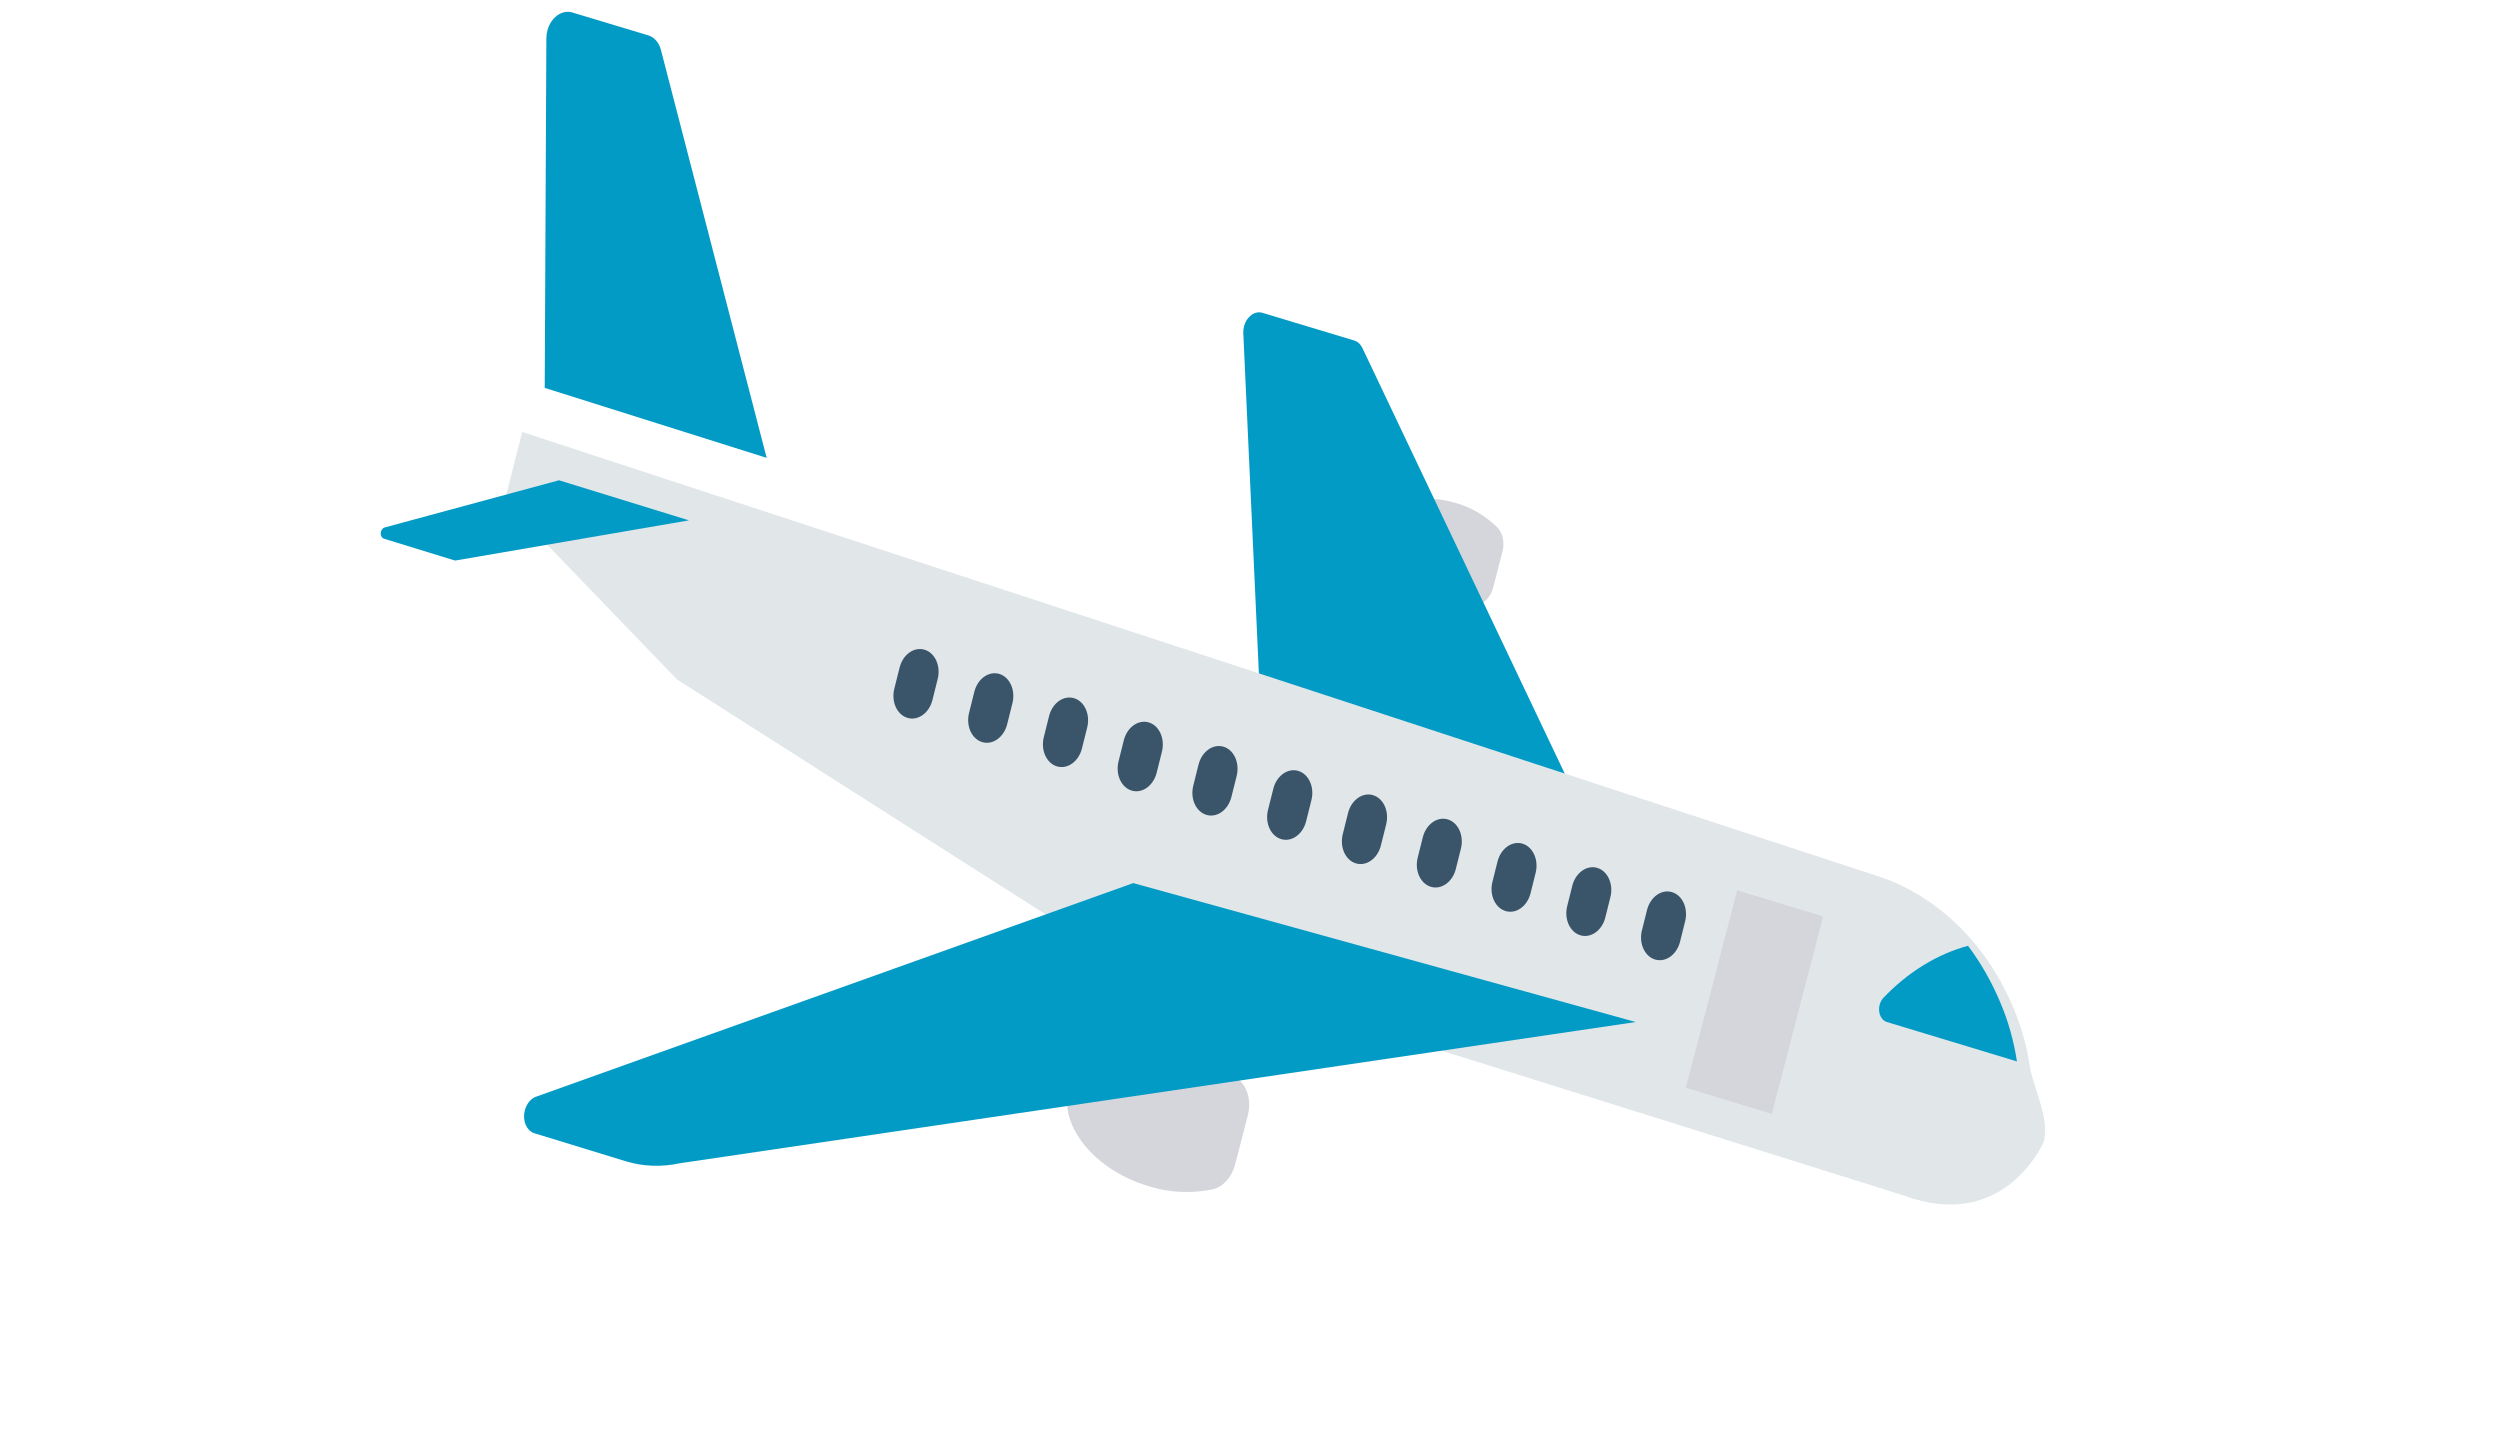
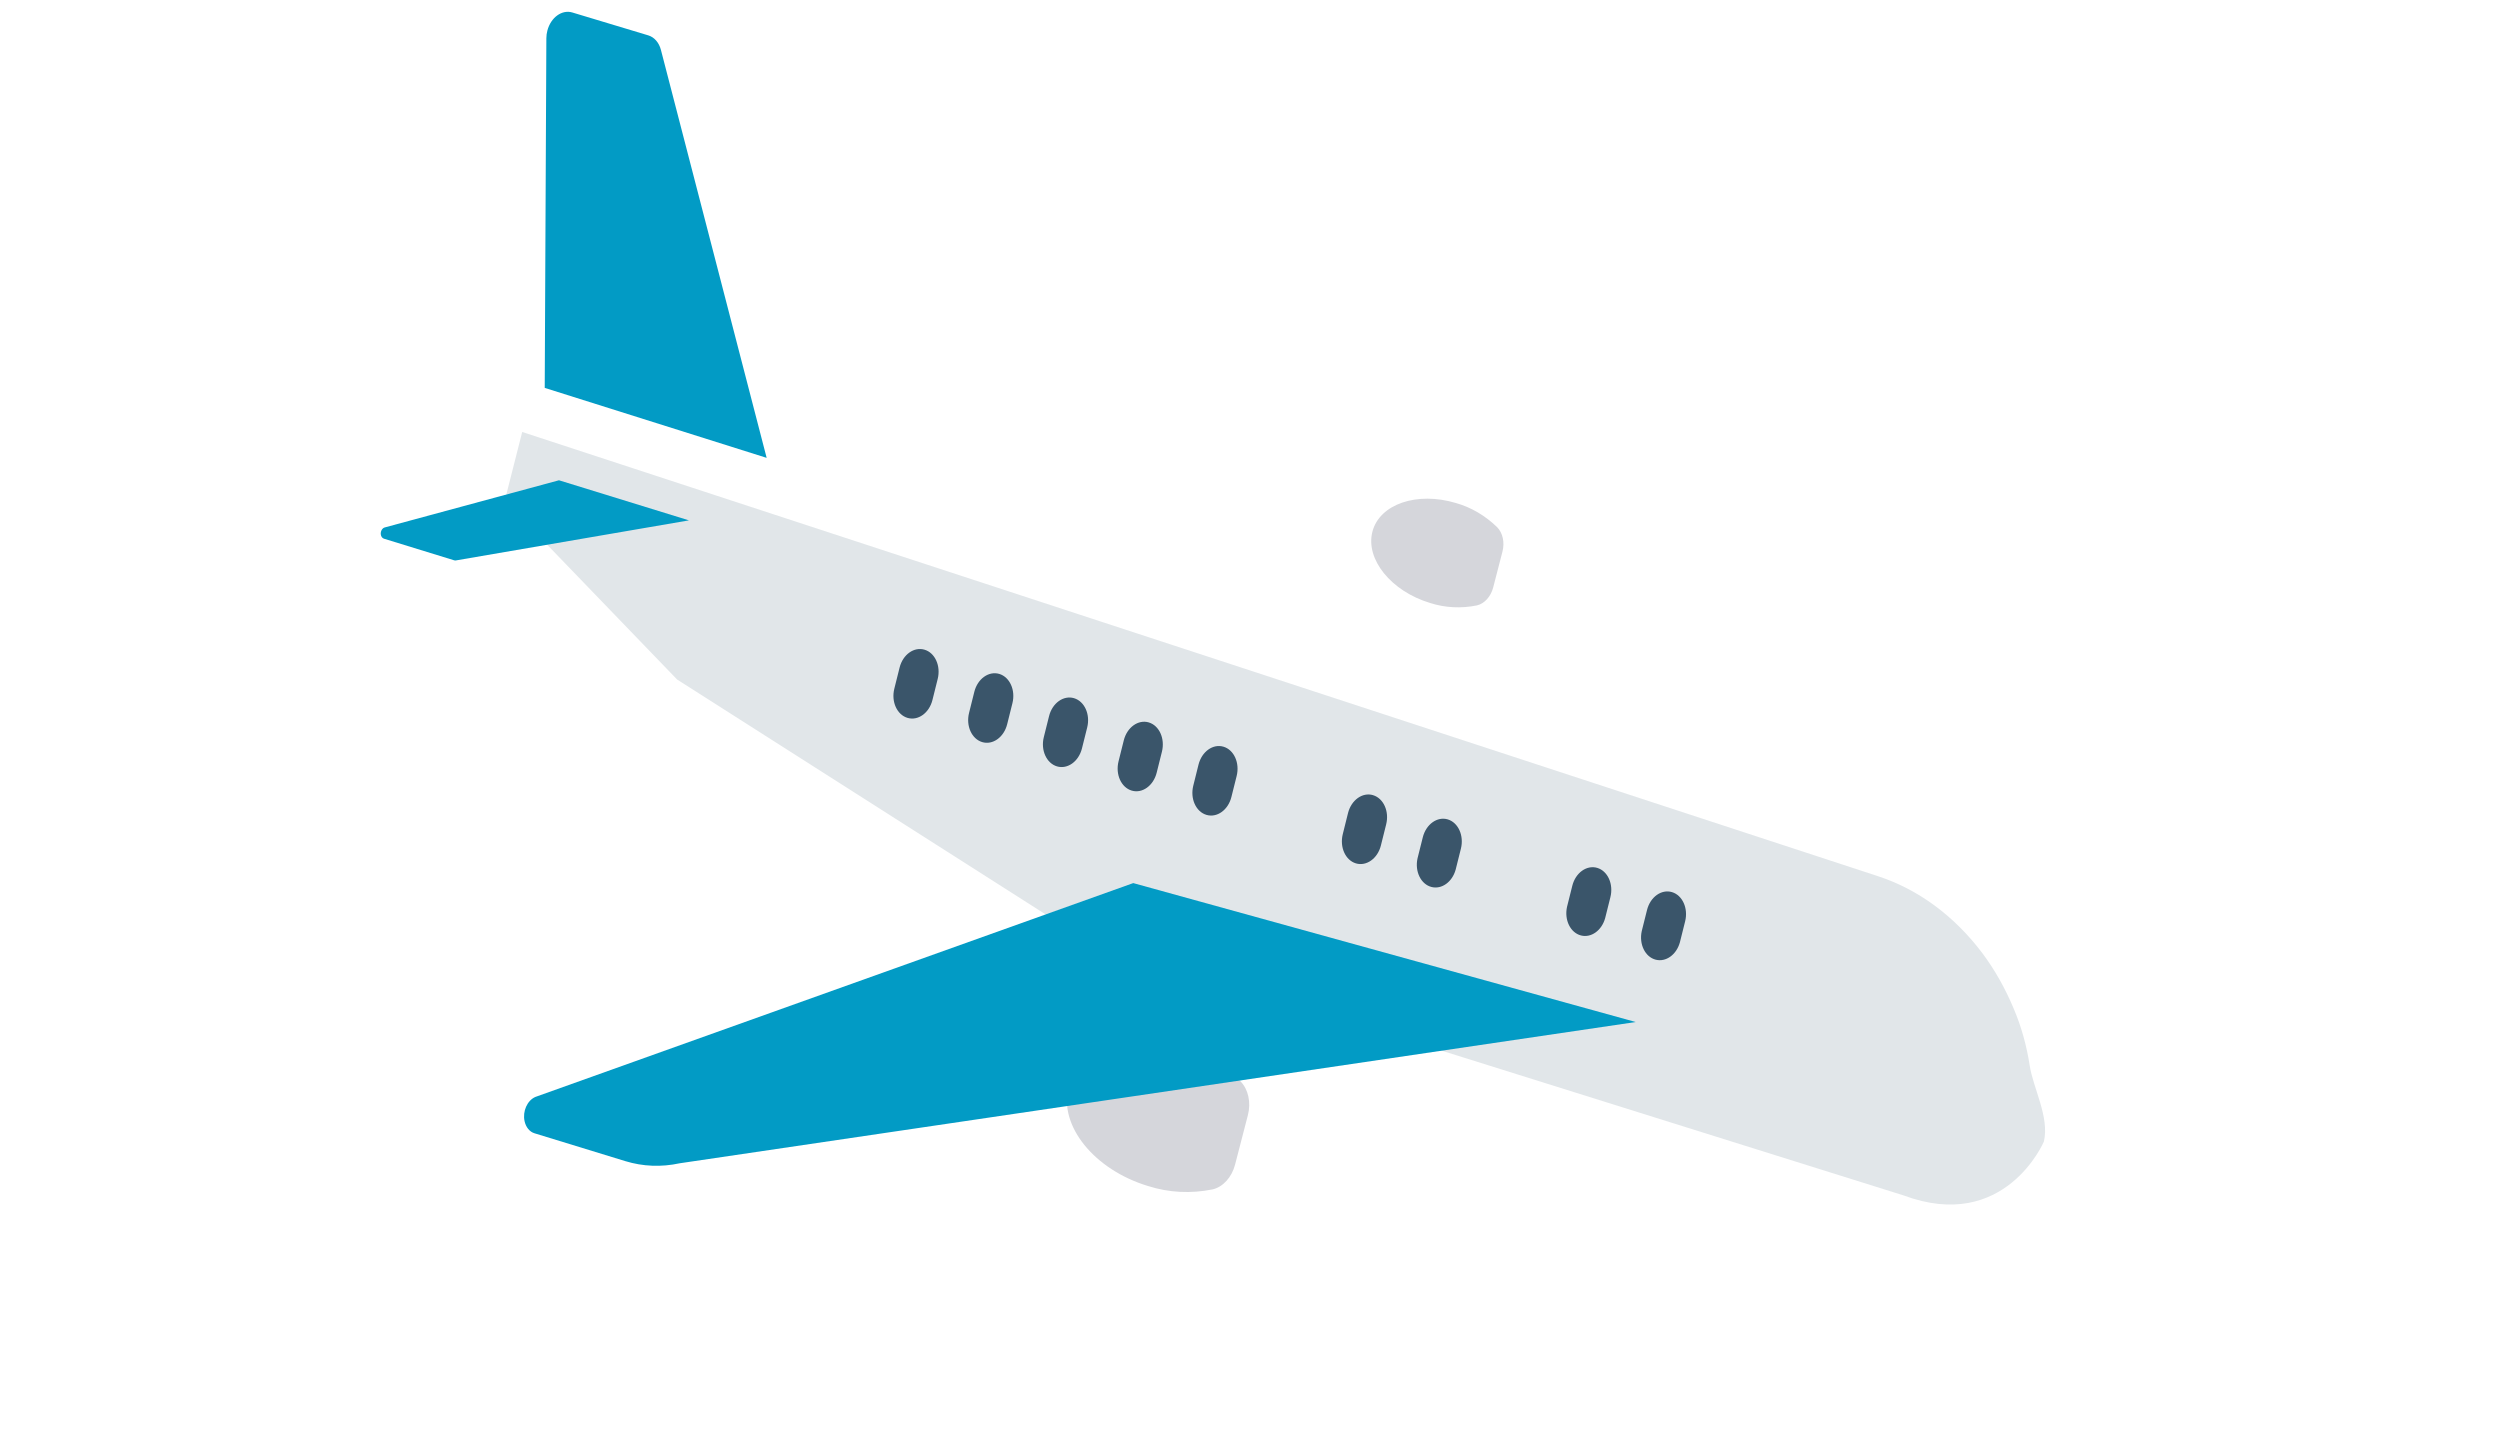
<svg xmlns="http://www.w3.org/2000/svg" width="110" height="64" viewBox="0 0 110 64" fill="none">
  <path d="M54.585 47.583C53.857 46.877 53.007 46.379 52.088 46.118C49.72 45.403 47.449 46.182 47.015 47.857C46.581 49.533 48.149 51.471 50.517 52.186C51.428 52.477 52.394 52.527 53.355 52.333C53.812 52.227 54.199 51.8 54.343 51.244L54.907 49.067C55.052 48.511 54.925 47.928 54.585 47.583Z" fill="#D5D6DB" />
  <path d="M65.875 23.197C65.347 22.685 64.731 22.323 64.064 22.134C62.348 21.616 60.7 22.18 60.386 23.394C60.072 24.608 61.209 26.014 62.926 26.532C63.586 26.743 64.287 26.779 64.984 26.638C65.315 26.561 65.596 26.252 65.7 25.849L66.108 24.272C66.213 23.869 66.122 23.447 65.875 23.197Z" fill="#D5D6DB" />
-   <path d="M59.945 15.311C59.866 15.145 59.738 15.028 59.585 14.982L55.55 13.765C55.213 13.662 54.849 13.927 54.737 14.357C54.711 14.456 54.701 14.558 54.705 14.658L55.408 30.004L68.861 34.063L59.945 15.311Z" fill="#029BC5" />
  <path d="M83.744 52.594L47.658 41.286L29.793 29.899L22.209 22.032L22.977 19.007L82.614 38.547C84.394 39.124 85.986 40.296 87.228 41.944C87.769 42.67 88.229 43.486 88.6 44.372C88.932 45.152 89.17 45.996 89.306 46.879C89.454 47.87 90.184 49.153 89.931 50.228C89.933 50.228 88.221 54.268 83.744 52.594V52.594Z" fill="#E1E6E9" />
  <path d="M49.863 38.856L23.555 48.266C23.199 48.42 22.986 48.898 23.081 49.332C23.139 49.598 23.303 49.799 23.517 49.864L27.518 51.091C28.288 51.327 29.101 51.359 29.908 51.184L71.972 44.969L49.863 38.856Z" fill="#029BC5" />
  <path d="M29.081 2.197C28.998 1.875 28.791 1.636 28.524 1.556L25.181 0.549C24.725 0.412 24.234 0.769 24.084 1.348C24.055 1.458 24.04 1.571 24.04 1.684L23.968 17.067L33.733 20.146L29.081 2.197Z" fill="#029BC5" />
  <path d="M24.595 21.132L16.93 23.207C16.82 23.235 16.741 23.37 16.754 23.507C16.764 23.606 16.821 23.683 16.898 23.704L19.985 24.654C20.009 24.661 20.034 24.663 20.059 24.659L30.314 22.896L24.595 21.132Z" fill="#029BC5" />
-   <path d="M88.016 44.114C87.633 43.201 87.154 42.362 86.593 41.615C85.23 41.981 83.938 42.779 82.844 43.93C82.638 44.183 82.622 44.58 82.808 44.817C82.865 44.89 82.939 44.942 83.02 44.968L88.745 46.702C88.605 45.79 88.36 44.919 88.016 44.114Z" fill="#029BC5" />
-   <path d="M76.436 39.173L80.217 40.324L77.961 49.012L74.179 47.861L76.436 39.173Z" fill="#D5D6DB" />
  <path d="M73.567 39.253C73.104 39.115 72.612 39.467 72.469 40.04L72.237 40.968C72.11 41.545 72.386 42.109 72.854 42.227C73.3 42.34 73.763 42.008 73.914 41.467L74.146 40.539C74.289 39.967 74.03 39.391 73.567 39.253V39.253Z" fill="#3A556A" />
  <path d="M70.279 38.187C69.816 38.049 69.324 38.401 69.181 38.974L68.949 39.902C68.822 40.479 69.098 41.043 69.566 41.161C70.012 41.274 70.475 40.942 70.626 40.401L70.858 39.473C71.001 38.901 70.742 38.325 70.279 38.187V38.187Z" fill="#3A556A" />
-   <path d="M66.988 37.12C66.525 36.983 66.034 37.336 65.891 37.908L65.659 38.836C65.532 39.413 65.808 39.977 66.276 40.095C66.722 40.208 67.185 39.876 67.336 39.335L67.568 38.407C67.711 37.834 67.451 37.258 66.988 37.12V37.12Z" fill="#3A556A" />
  <path d="M63.7 36.053C63.237 35.916 62.746 36.269 62.603 36.841L62.371 37.769C62.244 38.346 62.52 38.91 62.988 39.028C63.434 39.141 63.897 38.809 64.048 38.268L64.28 37.34C64.423 36.767 64.163 36.191 63.7 36.053V36.053Z" fill="#3A556A" />
  <path d="M60.412 34.986C59.948 34.849 59.457 35.202 59.313 35.774L59.082 36.703C58.939 37.275 59.198 37.851 59.661 37.989C60.125 38.126 60.616 37.774 60.759 37.202L60.991 36.273C61.135 35.701 60.876 35.125 60.413 34.987C60.412 34.987 60.412 34.986 60.412 34.986Z" fill="#3A556A" />
-   <path d="M57.123 33.919C56.659 33.782 56.167 34.135 56.025 34.707L55.792 35.636C55.65 36.208 55.909 36.784 56.372 36.922C56.836 37.059 57.327 36.707 57.47 36.135L57.702 35.207C57.846 34.634 57.587 34.058 57.123 33.92C57.123 33.92 57.123 33.92 57.123 33.919Z" fill="#3A556A" />
  <path d="M53.833 32.855C53.37 32.717 52.879 33.07 52.735 33.642L52.504 34.571C52.361 35.143 52.621 35.718 53.085 35.855C53.547 35.992 54.038 35.641 54.181 35.07L54.413 34.142C54.556 33.569 54.297 32.993 53.833 32.855Z" fill="#3A556A" />
  <path d="M50.545 31.786C50.082 31.649 49.59 32.002 49.447 32.574L49.215 33.502C49.073 34.075 49.333 34.65 49.797 34.787C50.259 34.924 50.749 34.572 50.893 34.002L51.125 33.073C51.268 32.501 51.009 31.924 50.545 31.786Z" fill="#3A556A" />
  <path d="M47.257 30.72C46.794 30.583 46.302 30.935 46.159 31.508L45.927 32.436C45.785 33.008 46.045 33.584 46.508 33.721C46.971 33.858 47.461 33.506 47.605 32.935L47.837 32.007C47.98 31.434 47.72 30.858 47.257 30.72Z" fill="#3A556A" />
  <path d="M43.968 29.652C43.504 29.515 43.013 29.867 42.87 30.439L42.87 30.44L42.638 31.369C42.495 31.941 42.756 32.516 43.219 32.653C43.681 32.79 44.172 32.439 44.315 31.868L44.547 30.939C44.69 30.367 44.431 29.791 43.968 29.652Z" fill="#3A556A" />
  <path d="M40.68 28.587C40.216 28.449 39.725 28.801 39.582 29.373L39.582 29.374L39.35 30.303C39.207 30.875 39.468 31.45 39.931 31.587C40.393 31.724 40.884 31.373 41.027 30.802L41.259 29.873C41.402 29.301 41.143 28.725 40.68 28.587Z" fill="#3A556A" />
</svg>